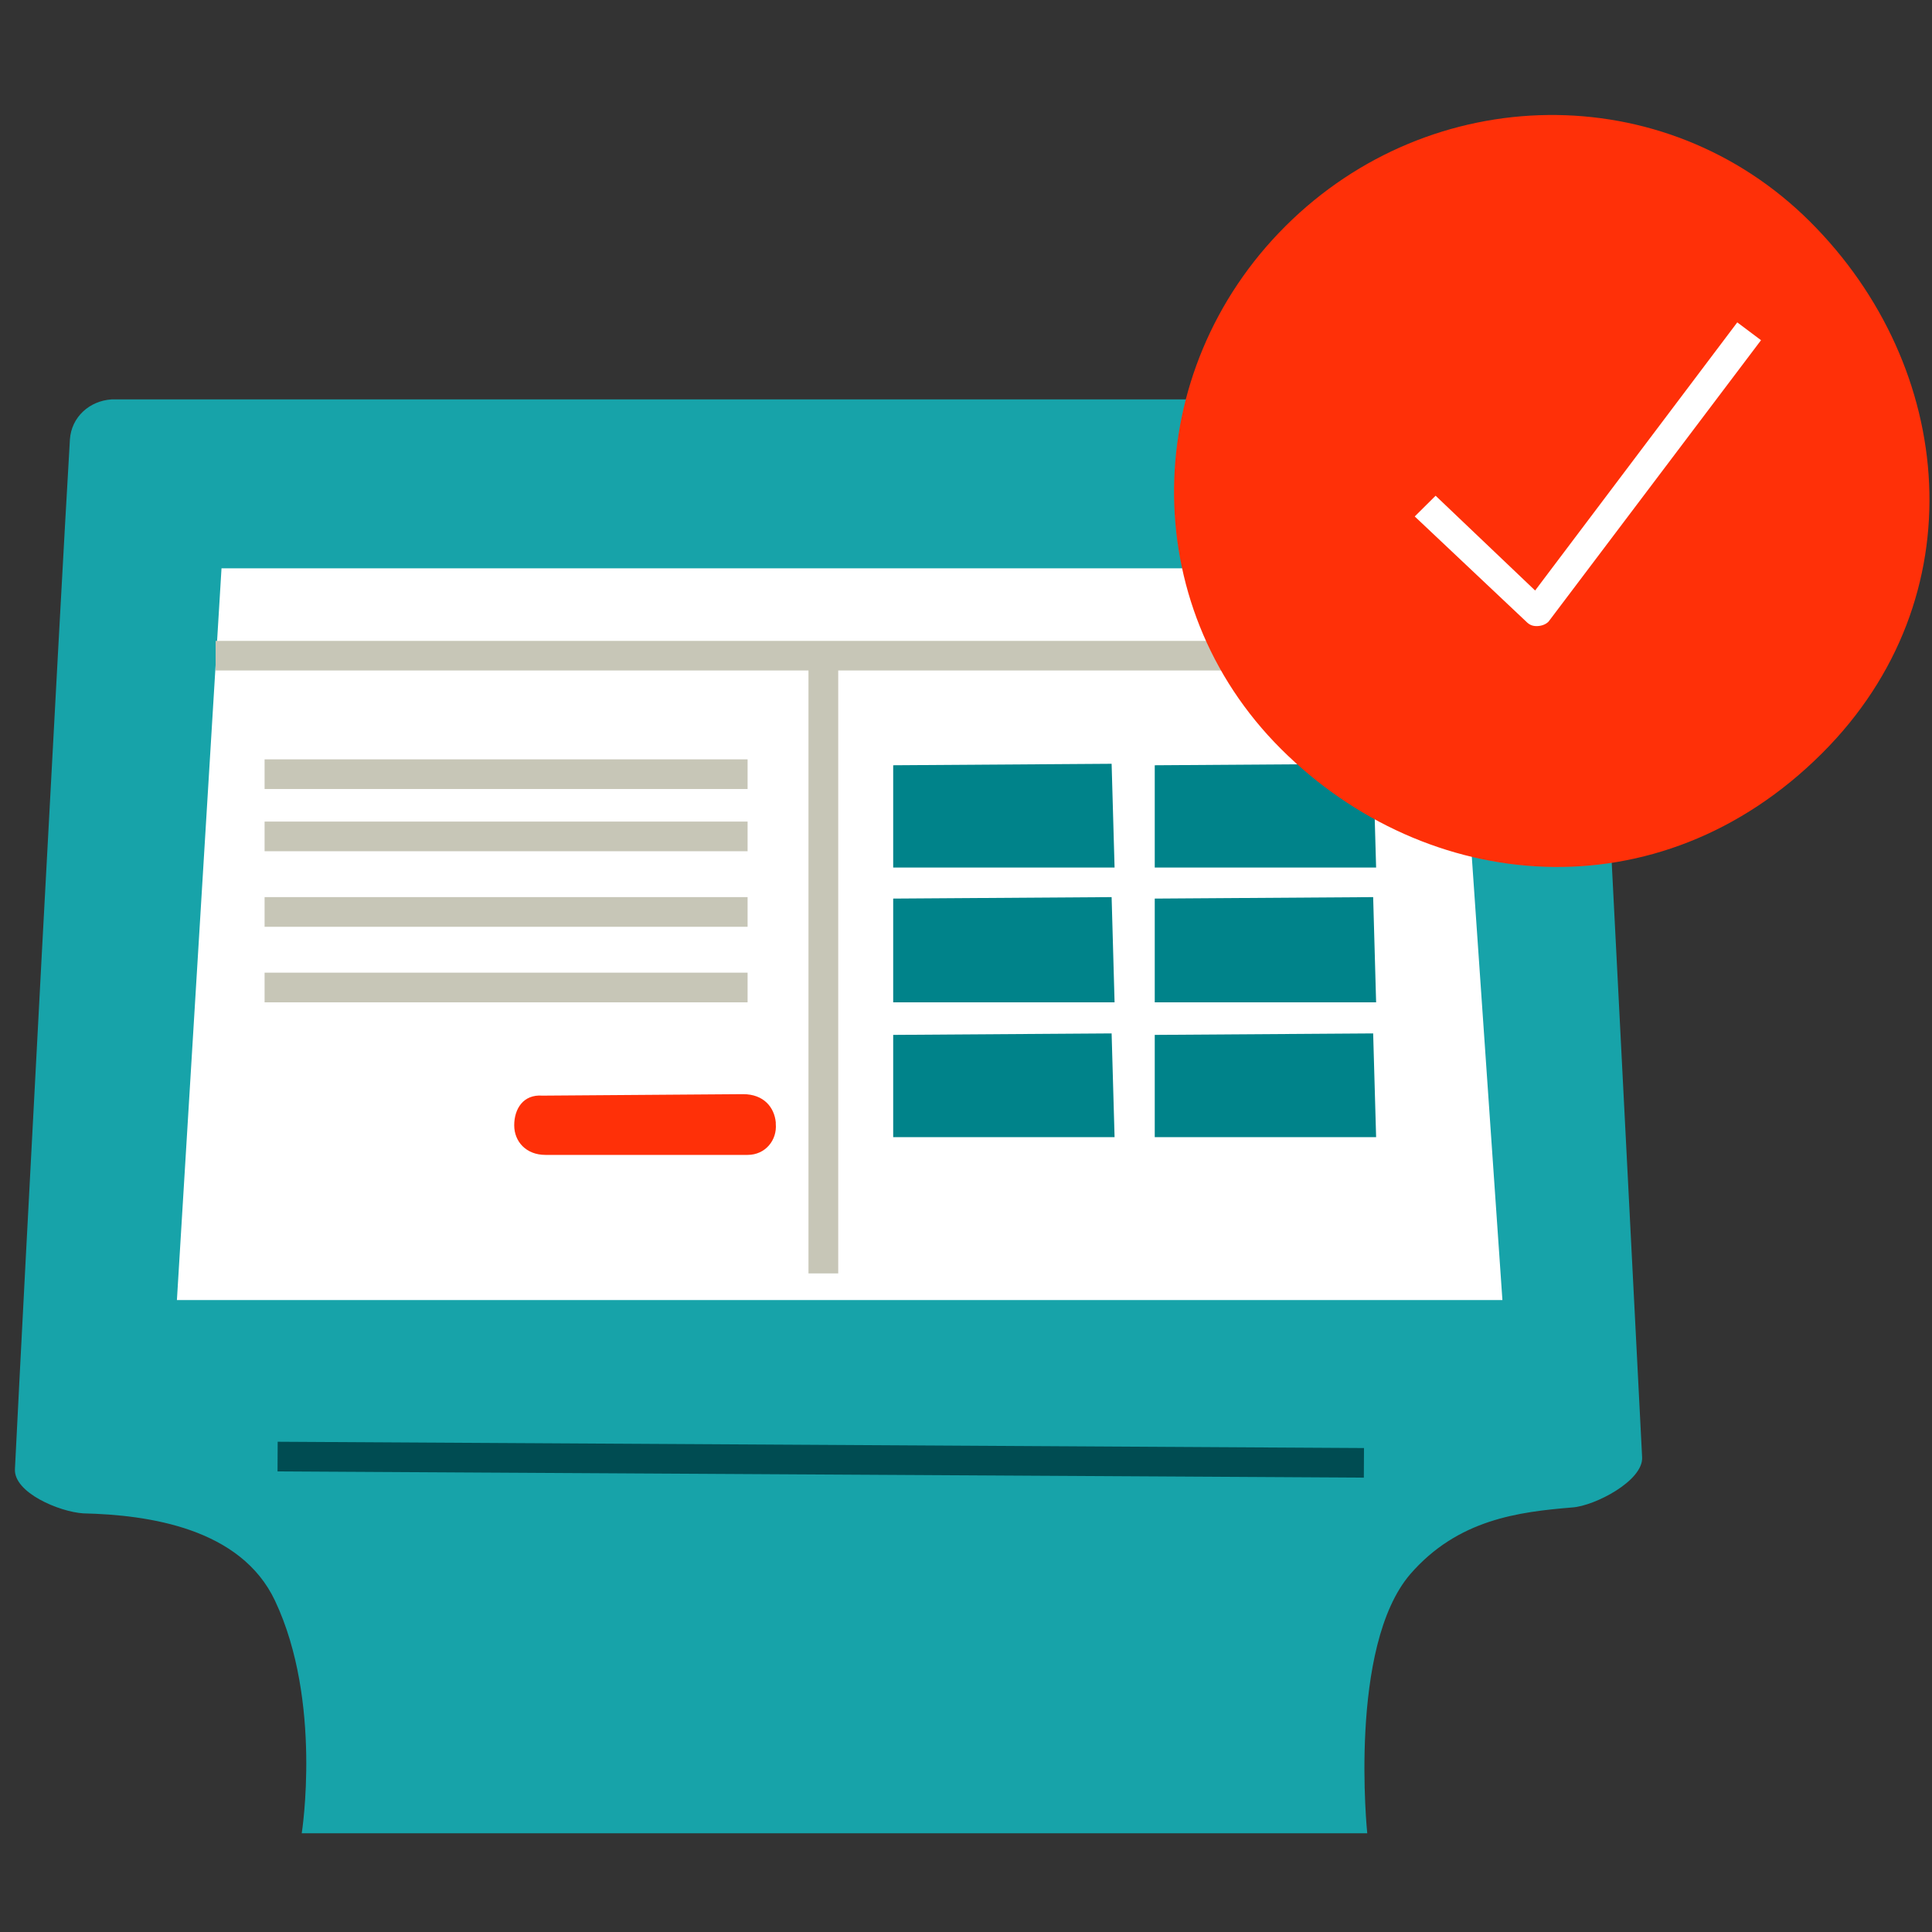
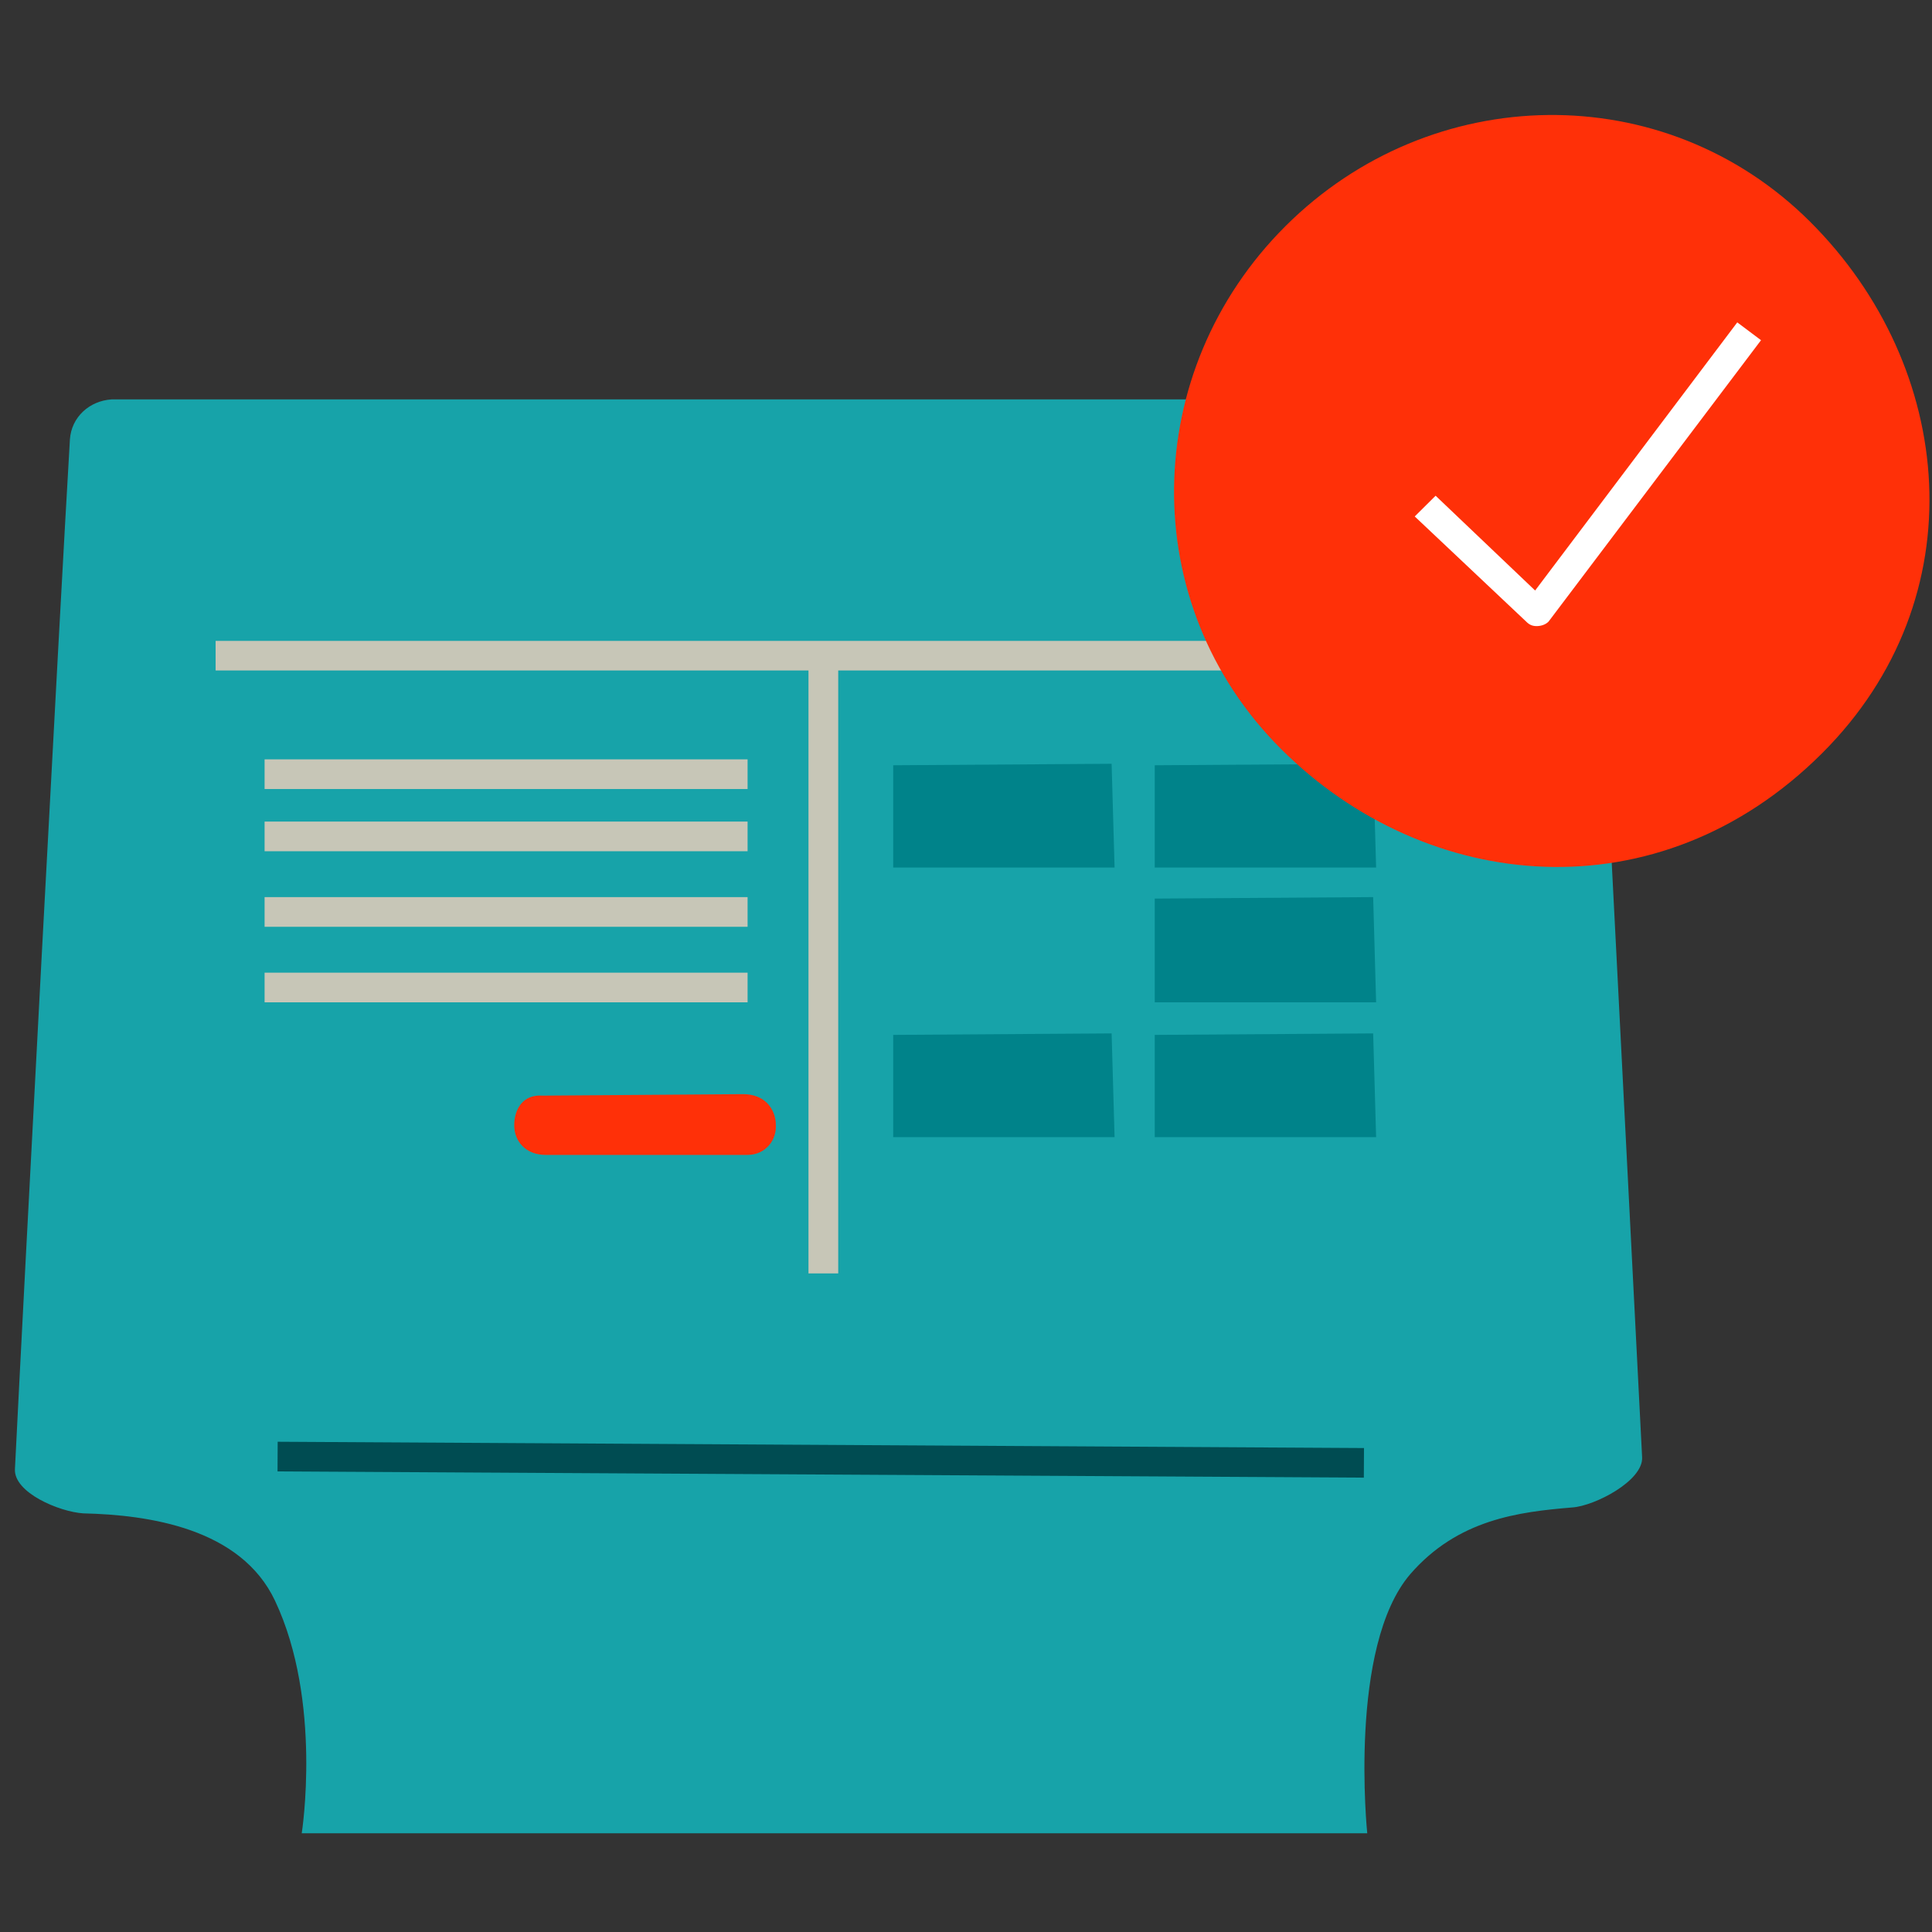
<svg xmlns="http://www.w3.org/2000/svg" width="136" zoomAndPan="magnify" viewBox="0 0 102 102" height="136" preserveAspectRatio="xMidYMid meet" version="1.0">
  <rect x="0" y="0" width="102" height="102" fill="#333333" stroke="none" />
  <defs>
    <clipPath id="0d35c4b963">
      <path d="M 0 21 L 87 21 L 87 96.867 L 0 96.867 Z M 0 21 " clip-rule="nonzero" />
    </clipPath>
  </defs>
  <g clip-path="url(#0d35c4b963)">
    <path fill="#17a3a9" d="M 3.691 23.199 C 3.145 32.426 1.262 68.012 0.789 77.551 C 0.711 78.805 3.145 79.82 4.398 79.898 C 7.852 79.977 12.715 80.68 14.52 84.512 C 17.031 89.828 15.93 96.789 15.93 96.789 L 72.184 96.789 C 72.184 96.789 71.164 86.938 74.457 83.105 C 76.969 80.211 80.184 79.82 83.008 79.586 C 84.188 79.508 86.773 78.176 86.695 76.926 L 83.949 23.199 C 83.871 22.027 82.93 21.086 81.754 21.086 L 5.891 21.086 C 4.711 21.164 3.77 22.027 3.691 23.199 Z M 3.691 23.199 " fill-opacity="1" fill-rule="nonzero" />
  </g>
  <path fill="#004c52" d="M 14.66 76.117 L 14.652 77.684 L 72.004 78.012 L 72.012 76.449 Z M 14.66 76.117 " fill-opacity="1" fill-rule="nonzero" />
-   <path fill="#ffffff" d="M 11.695 30.004 L 9.34 68.637 L 79.32 68.637 L 76.652 30.004 Z M 11.695 30.004 " fill-opacity="1" fill-rule="nonzero" />
  <path fill="#c7c6b7" d="M 76.969 33.836 L 11.383 33.836 L 11.383 35.398 L 76.969 35.398 Z M 76.969 33.836 " fill-opacity="1" fill-rule="nonzero" />
  <path fill="#c7c6b7" d="M 44.254 35.242 L 42.684 35.242 L 42.684 67.23 L 44.254 67.23 Z M 44.254 35.242 " fill-opacity="1" fill-rule="nonzero" />
  <path fill="#00838a" d="M 47.156 40.402 L 47.156 45.801 L 58.844 45.801 L 58.688 40.324 Z M 47.156 40.402 " fill-opacity="1" fill-rule="nonzero" />
  <path fill="#00838a" d="M 60.965 40.402 L 60.965 45.801 L 72.652 45.801 L 72.496 40.324 Z M 60.965 40.402 " fill-opacity="1" fill-rule="nonzero" />
-   <path fill="#00838a" d="M 47.156 47.441 L 47.156 52.918 L 58.844 52.918 L 58.688 47.363 Z M 47.156 47.441 " fill-opacity="1" fill-rule="nonzero" />
  <path fill="#00838a" d="M 60.965 47.441 L 60.965 52.918 L 72.652 52.918 L 72.496 47.363 Z M 60.965 47.441 " fill-opacity="1" fill-rule="nonzero" />
  <path fill="#00838a" d="M 47.156 54.637 L 47.156 60.035 L 58.844 60.035 L 58.688 54.559 Z M 47.156 54.637 " fill-opacity="1" fill-rule="nonzero" />
  <path fill="#00838a" d="M 60.965 54.637 L 60.965 60.035 L 72.652 60.035 L 72.496 54.559 Z M 60.965 54.637 " fill-opacity="1" fill-rule="nonzero" />
  <path fill="#c7c6b7" d="M 39.469 40.09 L 13.969 40.09 L 13.969 41.656 L 39.469 41.656 Z M 39.469 40.09 " fill-opacity="1" fill-rule="nonzero" />
  <path fill="#c7c6b7" d="M 39.469 43.375 L 13.969 43.375 L 13.969 44.941 L 39.469 44.941 Z M 39.469 43.375 " fill-opacity="1" fill-rule="nonzero" />
  <path fill="#c7c6b7" d="M 39.469 47.363 L 13.969 47.363 L 13.969 48.93 L 39.469 48.93 Z M 39.469 47.363 " fill-opacity="1" fill-rule="nonzero" />
  <path fill="#c7c6b7" d="M 39.469 51.352 L 13.969 51.352 L 13.969 52.918 L 39.469 52.918 Z M 39.469 51.352 " fill-opacity="1" fill-rule="nonzero" />
  <path fill="#ff3008" d="M 27.148 59.41 C 27.148 60.27 27.777 60.973 28.797 60.973 L 39.469 60.973 C 40.41 60.973 41.035 60.191 40.957 59.328 L 40.957 59.25 C 40.879 58.469 40.332 57.766 39.23 57.766 L 28.641 57.844 C 27.621 57.766 27.148 58.547 27.148 59.41 Z M 27.148 59.41 " fill-opacity="1" fill-rule="nonzero" />
  <path fill="#ff3008" d="M 96.188 39.777 C 87.559 48.383 75.32 47.207 67.633 39.543 C 59.945 31.879 60.18 19.602 67.867 11.938 C 75.555 4.273 87.875 4.039 95.562 11.703 C 103.25 19.367 104.426 31.566 96.188 39.777 Z M 96.188 39.777 " fill-opacity="1" fill-rule="nonzero" />
  <path fill="#ffffff" d="M 81.125 33.055 C 80.891 33.055 80.734 32.977 80.578 32.82 L 74.691 27.266 L 75.793 26.172 L 81.047 31.176 L 91.719 17.02 L 92.973 17.961 L 81.754 32.82 C 81.598 32.977 81.363 33.055 81.125 33.055 Z M 81.125 33.055 " fill-opacity="1" fill-rule="nonzero" />
</svg>